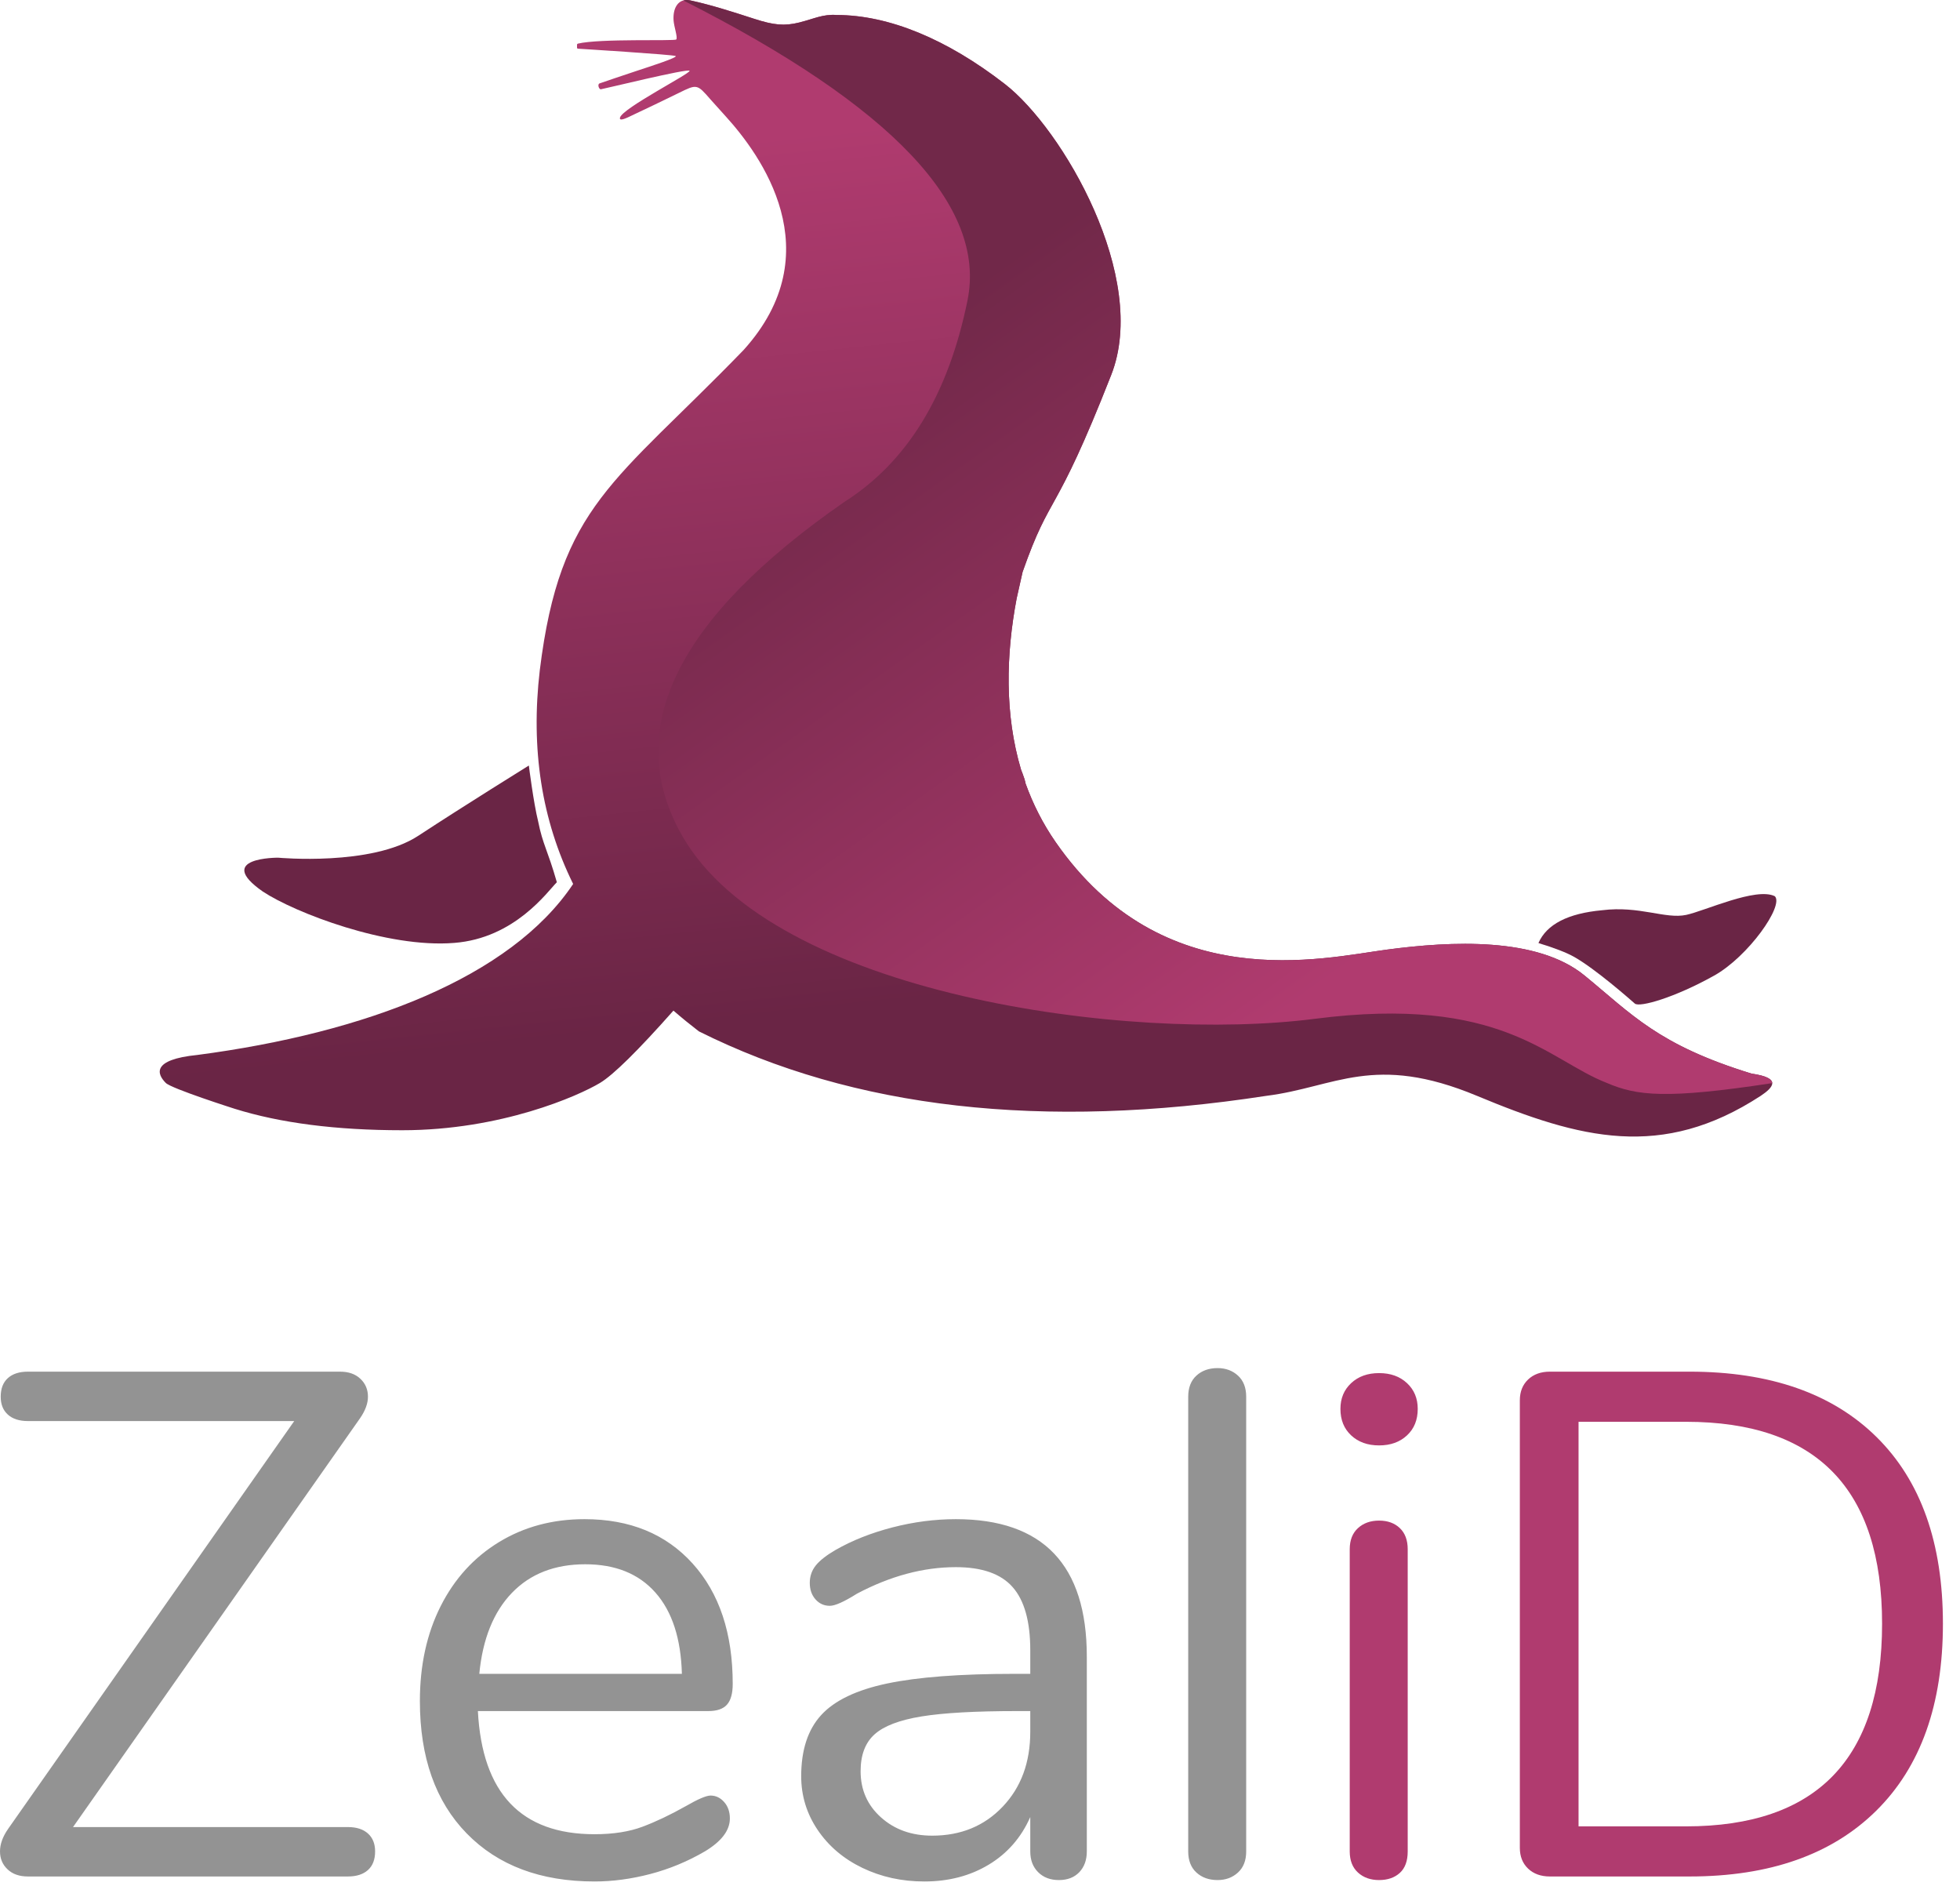
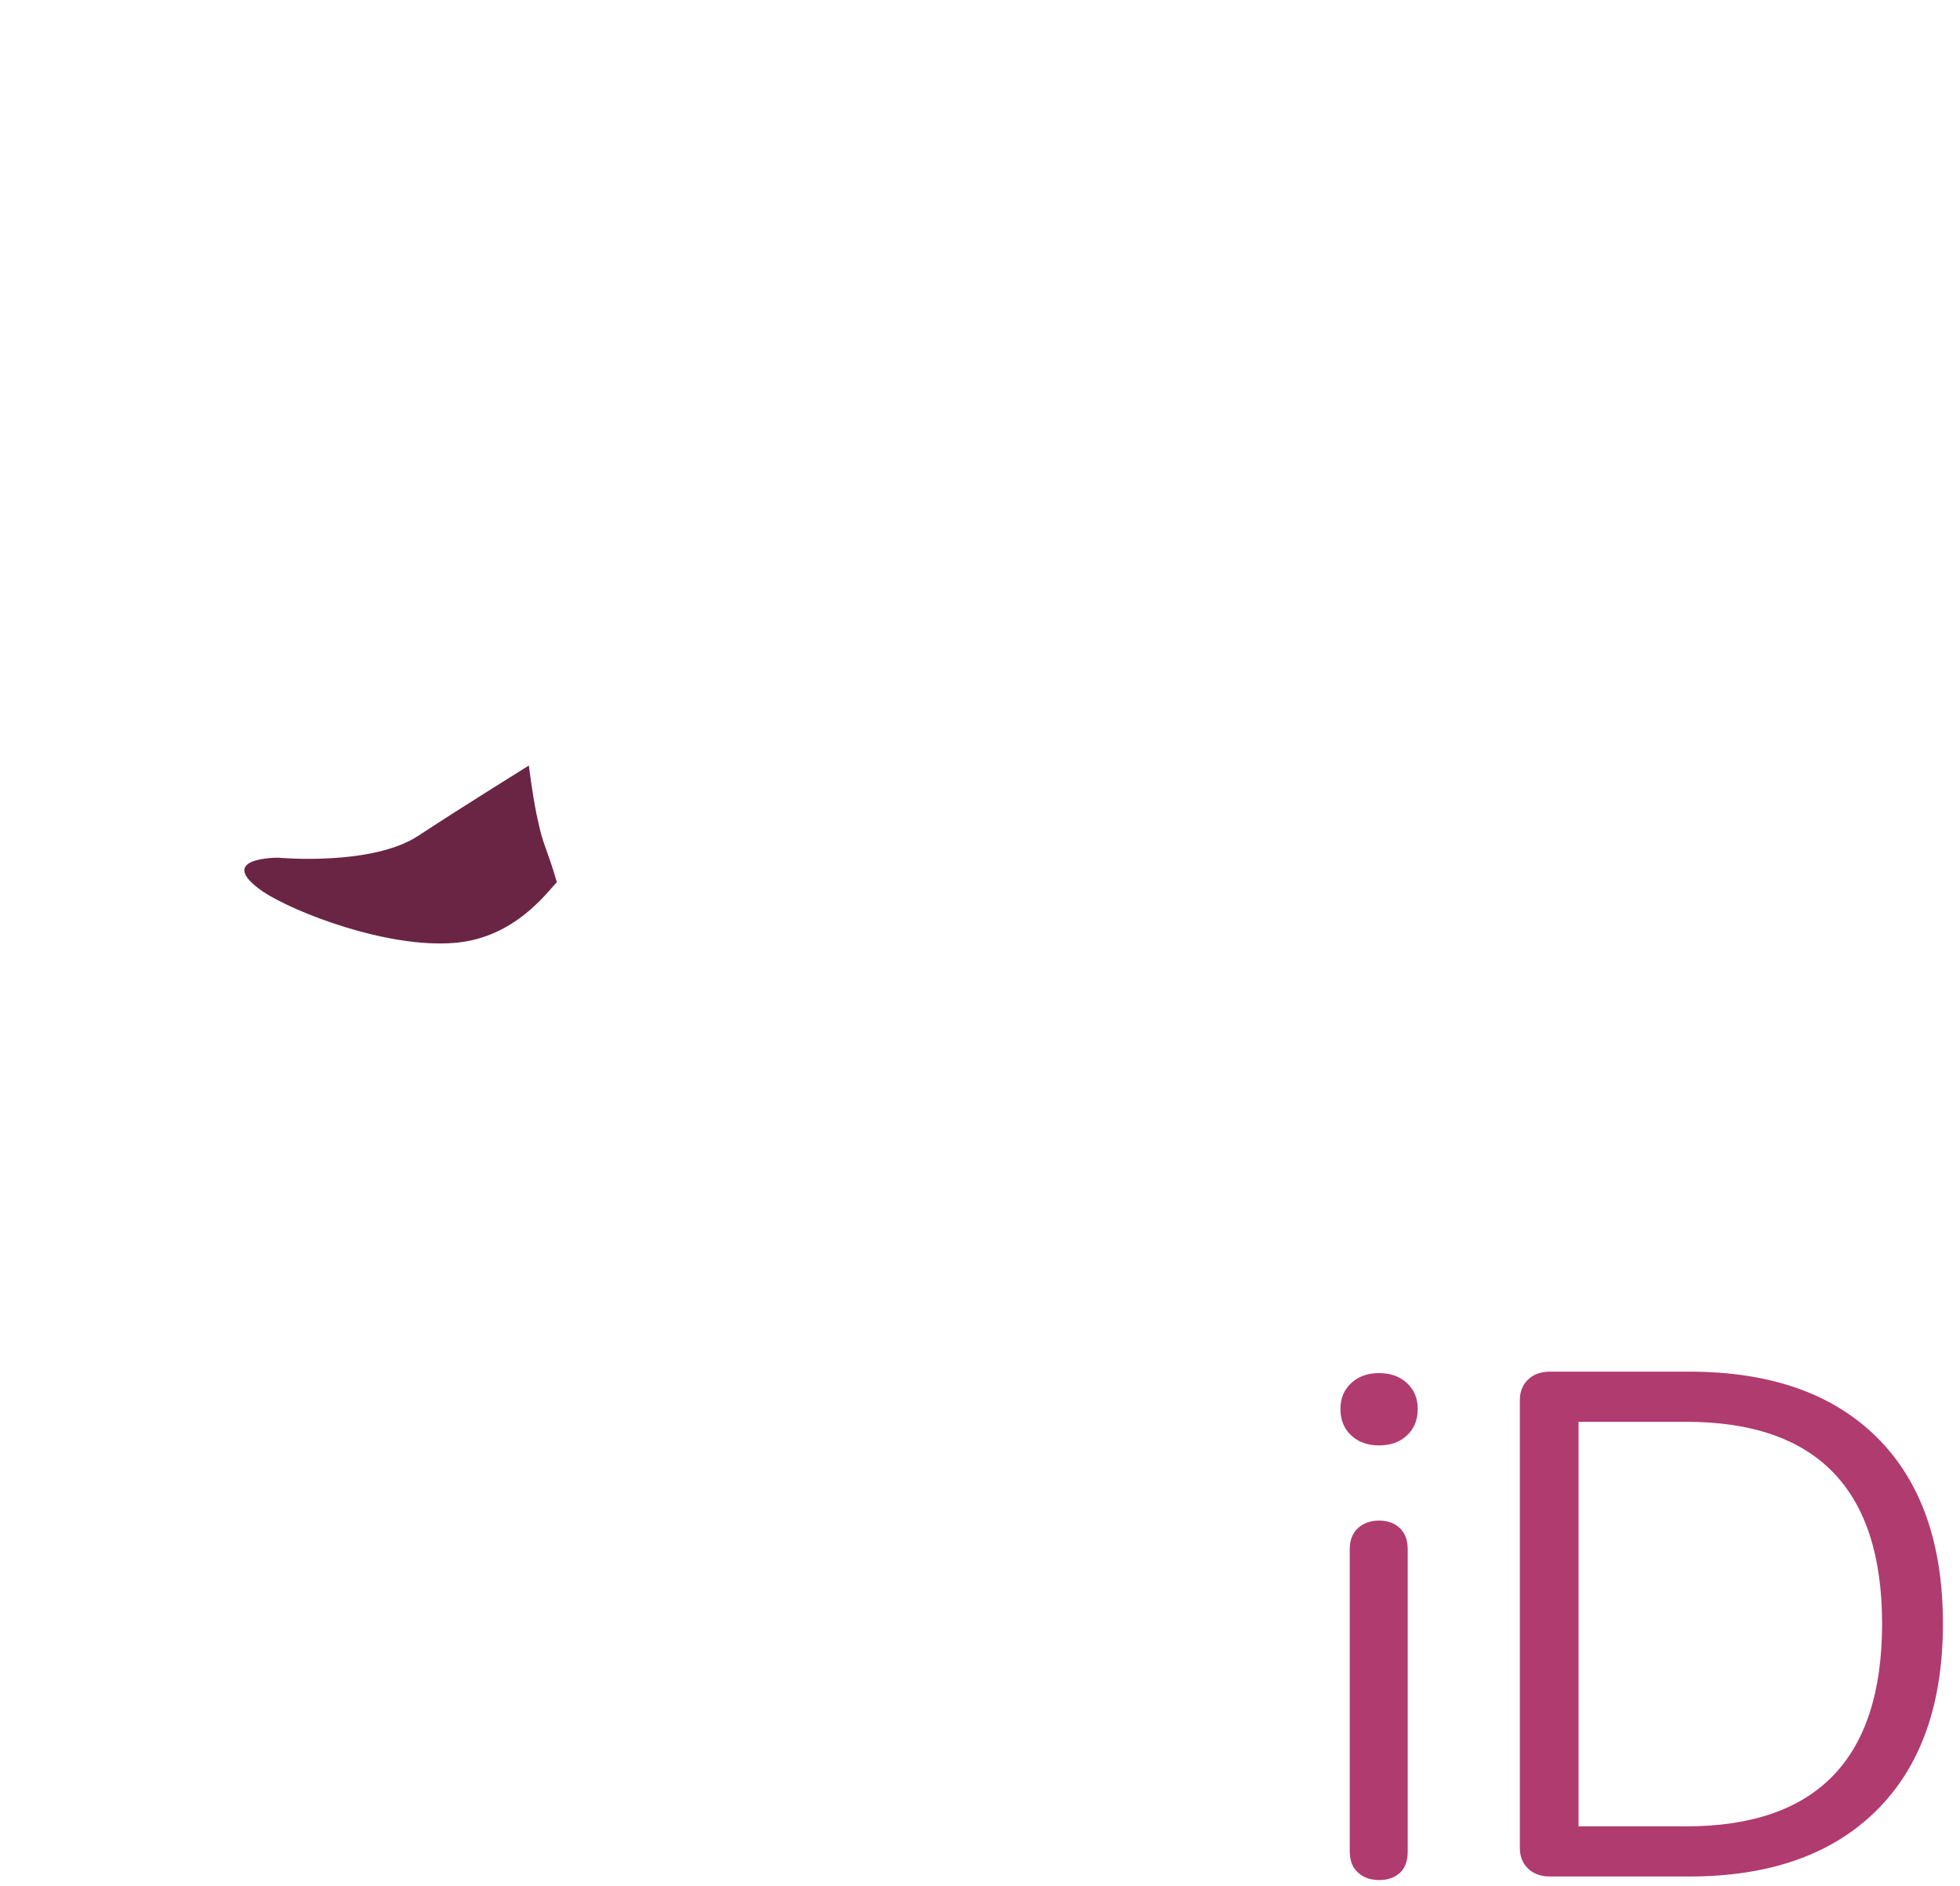
<svg xmlns="http://www.w3.org/2000/svg" width="105" height="101" viewBox="0 0 105 101" fill="none">
-   <path fill-rule="evenodd" clip-rule="evenodd" d="M64.095 100.289C64.389 100.558 64.766 100.692 65.227 100.692C65.661 100.692 66.025 100.558 66.319 100.289C66.613 100.021 66.76 99.644 66.76 99.158V74.805C66.76 74.32 66.613 73.943 66.319 73.674C66.025 73.406 65.661 73.272 65.227 73.272C64.766 73.272 64.389 73.406 64.095 73.674C63.801 73.943 63.654 74.32 63.654 74.805V99.158C63.654 99.644 63.801 100.021 64.095 100.289ZM19.712 98.199C19.456 97.969 19.098 97.854 18.638 97.854H3.912L19.29 75.956C19.571 75.547 19.712 75.163 19.712 74.805C19.712 74.422 19.578 74.102 19.309 73.847C19.041 73.591 18.677 73.463 18.216 73.463H1.496C1.035 73.463 0.678 73.578 0.422 73.808C0.166 74.038 0.038 74.371 0.038 74.805C0.038 75.215 0.166 75.534 0.422 75.764C0.678 75.994 1.035 76.109 1.496 76.109H15.762L0.422 97.969C0.141 98.378 0 98.774 0 99.158C0 99.541 0.134 99.861 0.403 100.116C0.671 100.372 1.035 100.5 1.496 100.5H18.638C19.098 100.5 19.456 100.385 19.712 100.155C19.968 99.925 20.095 99.592 20.095 99.158C20.095 98.749 19.968 98.429 19.712 98.199ZM38.793 96.512C38.589 96.281 38.346 96.166 38.064 96.166C37.834 96.166 37.387 96.358 36.722 96.742C35.904 97.202 35.137 97.566 34.421 97.835C33.705 98.103 32.849 98.237 31.852 98.237C27.914 98.237 25.831 96.039 25.601 91.641H37.949C38.41 91.641 38.742 91.526 38.946 91.296C39.151 91.066 39.253 90.695 39.253 90.184C39.253 87.474 38.537 85.326 37.106 83.741C35.674 82.156 33.744 81.363 31.315 81.363C29.602 81.363 28.074 81.772 26.732 82.591C25.39 83.409 24.348 84.553 23.606 86.023C22.865 87.493 22.494 89.187 22.494 91.104C22.494 94.121 23.331 96.486 25.006 98.199C26.681 99.912 28.963 100.768 31.852 100.768C32.823 100.768 33.82 100.634 34.843 100.366C35.866 100.097 36.837 99.695 37.758 99.158C38.652 98.621 39.1 98.033 39.1 97.394C39.1 97.036 38.998 96.742 38.793 96.512ZM31.353 83.779C29.717 83.779 28.407 84.291 27.422 85.313C26.438 86.336 25.856 87.781 25.677 89.647H36.53C36.479 87.755 36.006 86.304 35.111 85.294C34.217 84.284 32.964 83.779 31.353 83.779ZM58.222 88.727C58.222 83.818 55.883 81.363 51.204 81.363C50.079 81.363 48.948 81.51 47.81 81.804C46.673 82.098 45.656 82.501 44.762 83.012C44.276 83.294 43.924 83.569 43.707 83.837C43.49 84.105 43.381 84.418 43.381 84.776C43.381 85.134 43.483 85.428 43.688 85.659C43.892 85.889 44.148 86.004 44.455 86.004C44.736 86.004 45.222 85.786 45.912 85.352C47.702 84.406 49.466 83.933 51.204 83.933C52.611 83.933 53.627 84.291 54.253 85.007C54.88 85.722 55.193 86.847 55.193 88.381V89.647H54.349C51.434 89.647 49.159 89.82 47.523 90.165C45.886 90.51 44.71 91.072 43.995 91.852C43.279 92.632 42.921 93.725 42.921 95.131C42.921 96.179 43.215 97.138 43.803 98.007C44.391 98.876 45.19 99.554 46.2 100.04C47.21 100.526 48.315 100.768 49.517 100.768C50.821 100.768 51.971 100.468 52.968 99.867C53.966 99.266 54.707 98.416 55.193 97.317V99.158C55.193 99.618 55.333 99.989 55.615 100.27C55.896 100.551 56.267 100.692 56.727 100.692C57.187 100.692 57.551 100.551 57.82 100.27C58.088 99.989 58.222 99.618 58.222 99.158V88.727ZM49.939 98.314C51.473 98.314 52.732 97.796 53.716 96.761C54.701 95.725 55.193 94.39 55.193 92.753V91.641H54.502C52.253 91.641 50.54 91.737 49.364 91.929C48.188 92.121 47.35 92.44 46.852 92.888C46.353 93.335 46.104 93.993 46.104 94.862C46.104 95.86 46.468 96.684 47.197 97.336C47.925 97.988 48.84 98.314 49.939 98.314Z" fill="#939393" />
  <path fill-rule="evenodd" clip-rule="evenodd" d="M83.031 100.5C82.545 100.5 82.156 100.359 81.861 100.078C81.567 99.797 81.42 99.426 81.42 98.966V74.997C81.42 74.537 81.567 74.166 81.861 73.885C82.156 73.604 82.545 73.463 83.031 73.463H90.509C94.83 73.463 98.173 74.633 100.538 76.972C102.903 79.312 104.085 82.642 104.085 86.963C104.085 91.283 102.896 94.62 100.519 96.972C98.141 99.324 94.805 100.5 90.509 100.5H83.031ZM72.384 76.876C72.767 77.234 73.266 77.413 73.879 77.413C74.493 77.413 74.992 77.234 75.375 76.876C75.759 76.519 75.95 76.046 75.95 75.457C75.95 74.895 75.759 74.435 75.375 74.077C74.992 73.719 74.493 73.54 73.879 73.54C73.266 73.54 72.767 73.719 72.384 74.077C72 74.435 71.809 74.895 71.809 75.457C71.809 76.046 72 76.519 72.384 76.876ZM72.748 100.289C73.042 100.558 73.419 100.692 73.879 100.692C74.34 100.692 74.71 100.564 74.992 100.308C75.273 100.053 75.413 99.669 75.413 99.158V82.974C75.413 82.488 75.273 82.111 74.992 81.843C74.71 81.574 74.34 81.44 73.879 81.44C73.419 81.44 73.042 81.574 72.748 81.843C72.454 82.111 72.307 82.488 72.307 82.974V99.158C72.307 99.644 72.454 100.021 72.748 100.289ZM100.826 86.963C100.826 94.198 97.323 97.816 90.318 97.816H84.565V76.148H90.318C97.323 76.148 100.826 79.753 100.826 86.963Z" fill="#B03B6F" />
  <path fill-rule="evenodd" clip-rule="evenodd" d="M14.904 45.936C14.904 45.936 19.904 46.404 22.404 44.765C24.905 43.126 28.331 41 28.331 41C28.331 41 28.581 43 28.831 44C29.081 45.25 29.331 45.5 29.831 47.25C29.331 47.75 27.581 50.25 24.331 50.5C20.748 50.792 15.79 48.882 14.081 47.75C11.44 45.909 14.904 45.936 14.904 45.936Z" fill="#6A2545" />
-   <path fill-rule="evenodd" clip-rule="evenodd" d="M82.416 50.507C82.859 49.502 83.998 48.917 85.831 48.75C87.831 48.5 89.215 49.237 90.331 49C91.339 48.786 94.081 47.5 95.081 48C95.581 48.5 93.66 51.228 91.831 52.25C89.709 53.436 87.83 53.967 87.581 53.75C87.332 53.533 85.492 51.908 84.331 51.25C83.93 51.023 83.292 50.775 82.416 50.507Z" fill="#6A2545" />
-   <path fill-rule="evenodd" clip-rule="evenodd" d="M54.942 41.964C55.333 43.053 55.862 44.107 56.554 45.104C62.312 53.394 70.833 51.322 74.288 50.861C77.742 50.401 82.348 50.17 84.882 52.243C87.415 54.316 88.818 55.96 93.831 57.5C95.443 57.73 95.015 58.231 94.324 58.691C89.027 62.145 84.651 60.994 79.124 58.691C73.597 56.388 71.524 58.231 67.839 58.691C55.864 60.533 45.73 59.382 37.439 55.237C36.966 54.873 36.512 54.503 36.077 54.126C34.168 56.28 32.856 57.572 32.142 58C30.991 58.691 26.845 60.533 21.548 60.533C18.017 60.533 15.023 60.15 12.566 59.382C12.566 59.382 9.189 58.307 8.882 58C8.421 57.54 8.081 56.75 10.581 56.5C19.579 55.316 27.362 52.349 30.704 47.343C29.017 43.927 28.422 40.11 28.918 35.892C30.007 27.046 32.926 25.879 39.831 18.75C44.581 13.5 40.735 8.275 38.872 6.226C38.629 5.958 38.092 5.359 38.066 5.33C37.339 4.493 37.341 4.498 36.355 4.983C35.486 5.41 34.611 5.826 33.736 6.239C33.581 6.311 33.154 6.523 33.214 6.299C33.347 5.792 37.006 3.932 36.941 3.791C36.875 3.649 32.291 4.775 32.188 4.782C32.085 4.79 31.992 4.512 32.12 4.467C32.248 4.421 33.479 4.003 34.161 3.778C34.839 3.555 36.329 3.075 36.195 3.001C36.061 2.924 31.026 2.612 30.953 2.607C30.936 2.605 30.922 2.589 30.912 2.566V2.383C30.922 2.359 30.936 2.342 30.956 2.337C32.145 2.053 36.136 2.21 36.227 2.114C36.319 2.017 36.108 1.435 36.084 1.093C36.042 0.461 36.301 0.007 36.779 0L36.803 6.78106e-09C36.86 0.001 36.921 0.008 36.984 0.022C38.141 0.274 39.279 0.644 40.414 1.011C41.446 1.344 42.02 1.405 42.821 1.204C43.622 1.003 44.081 0.75 44.823 0.803C47.621 0.808 50.728 2.094 53.831 4.5C56.934 6.906 61.572 14.876 59.531 20.076C56.451 27.926 56.323 26.253 54.783 30.629C54.671 31.13 54.564 31.603 54.463 32.053C53.893 35.055 53.813 38.249 54.699 41.222C54.726 41.294 54.754 41.366 54.783 41.439C54.858 41.629 54.911 41.804 54.942 41.964Z" fill="url(#paint0_linear_76_1504)" />
-   <path fill-rule="evenodd" clip-rule="evenodd" d="M94.941 58.01C89.243 58.878 87.687 58.688 86.081 58C82.895 56.762 80.451 53.279 70.44 54.565C60.43 55.852 41.436 53.279 36.559 44.785C33.308 39.122 36.196 33.157 45.224 26.888C48.602 24.749 50.804 21.148 51.831 16.087C52.856 11.032 47.782 5.678 36.607 0.024C36.66 0.009 36.718 0.001 36.779 0L36.803 6.78106e-09C36.86 0.001 36.921 0.008 36.984 0.022C38.141 0.274 39.279 0.644 40.414 1.011C41.446 1.344 42.02 1.405 42.821 1.204C43.622 1.003 44.081 0.75 44.823 0.803C47.622 0.808 50.728 2.094 53.831 4.5C56.934 6.906 61.572 14.876 59.531 20.076C56.451 27.926 56.323 26.253 54.783 30.629C54.671 31.13 54.564 31.603 54.463 32.053C53.893 35.055 53.813 38.249 54.699 41.222C54.726 41.294 54.754 41.366 54.783 41.439C54.858 41.629 54.911 41.804 54.942 41.964C55.333 43.053 55.862 44.107 56.554 45.104C62.312 53.394 70.833 51.322 74.288 50.861C77.742 50.401 82.349 50.17 84.882 52.243C87.415 54.316 88.818 55.96 93.831 57.5C94.638 57.615 94.934 57.798 94.941 58.01Z" fill="url(#paint1_linear_76_1504)" />
  <defs>
    <linearGradient id="paint0_linear_76_1504" x1="80.47" y1="50.323" x2="75.485" y2="3.613" gradientUnits="userSpaceOnUse">
      <stop stop-color="#6A2545" />
      <stop offset="1" stop-color="#B03B6F" />
    </linearGradient>
    <linearGradient id="paint1_linear_76_1504" x1="28.552" y1="31.991" x2="52.691" y2="65.811" gradientUnits="userSpaceOnUse">
      <stop stop-color="#712849" />
      <stop offset="1" stop-color="#B03B6F" />
    </linearGradient>
  </defs>
</svg>